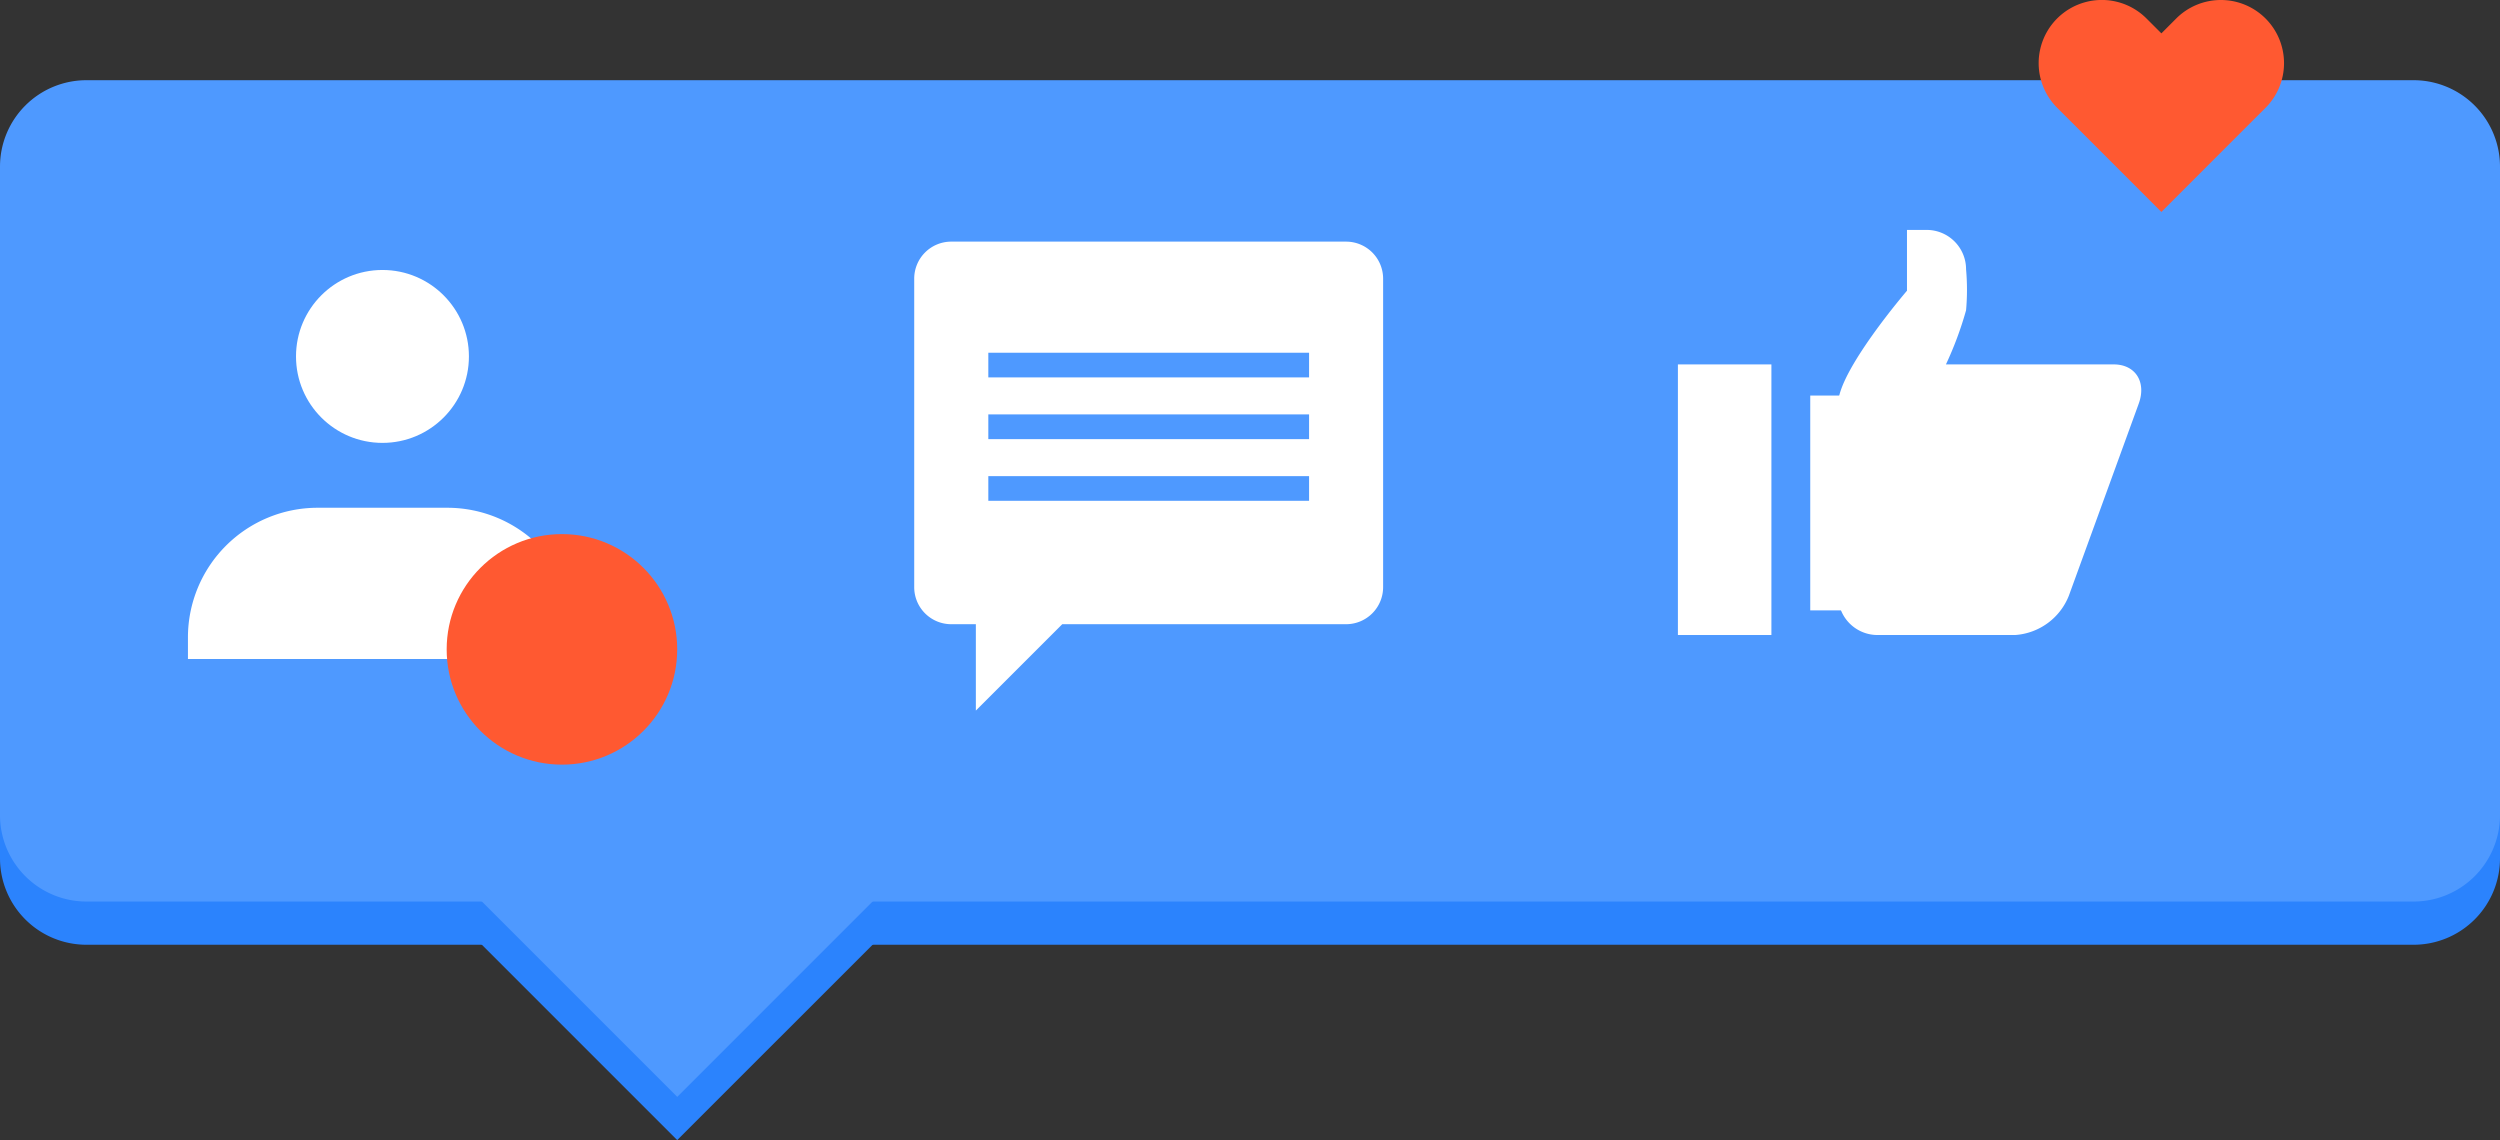
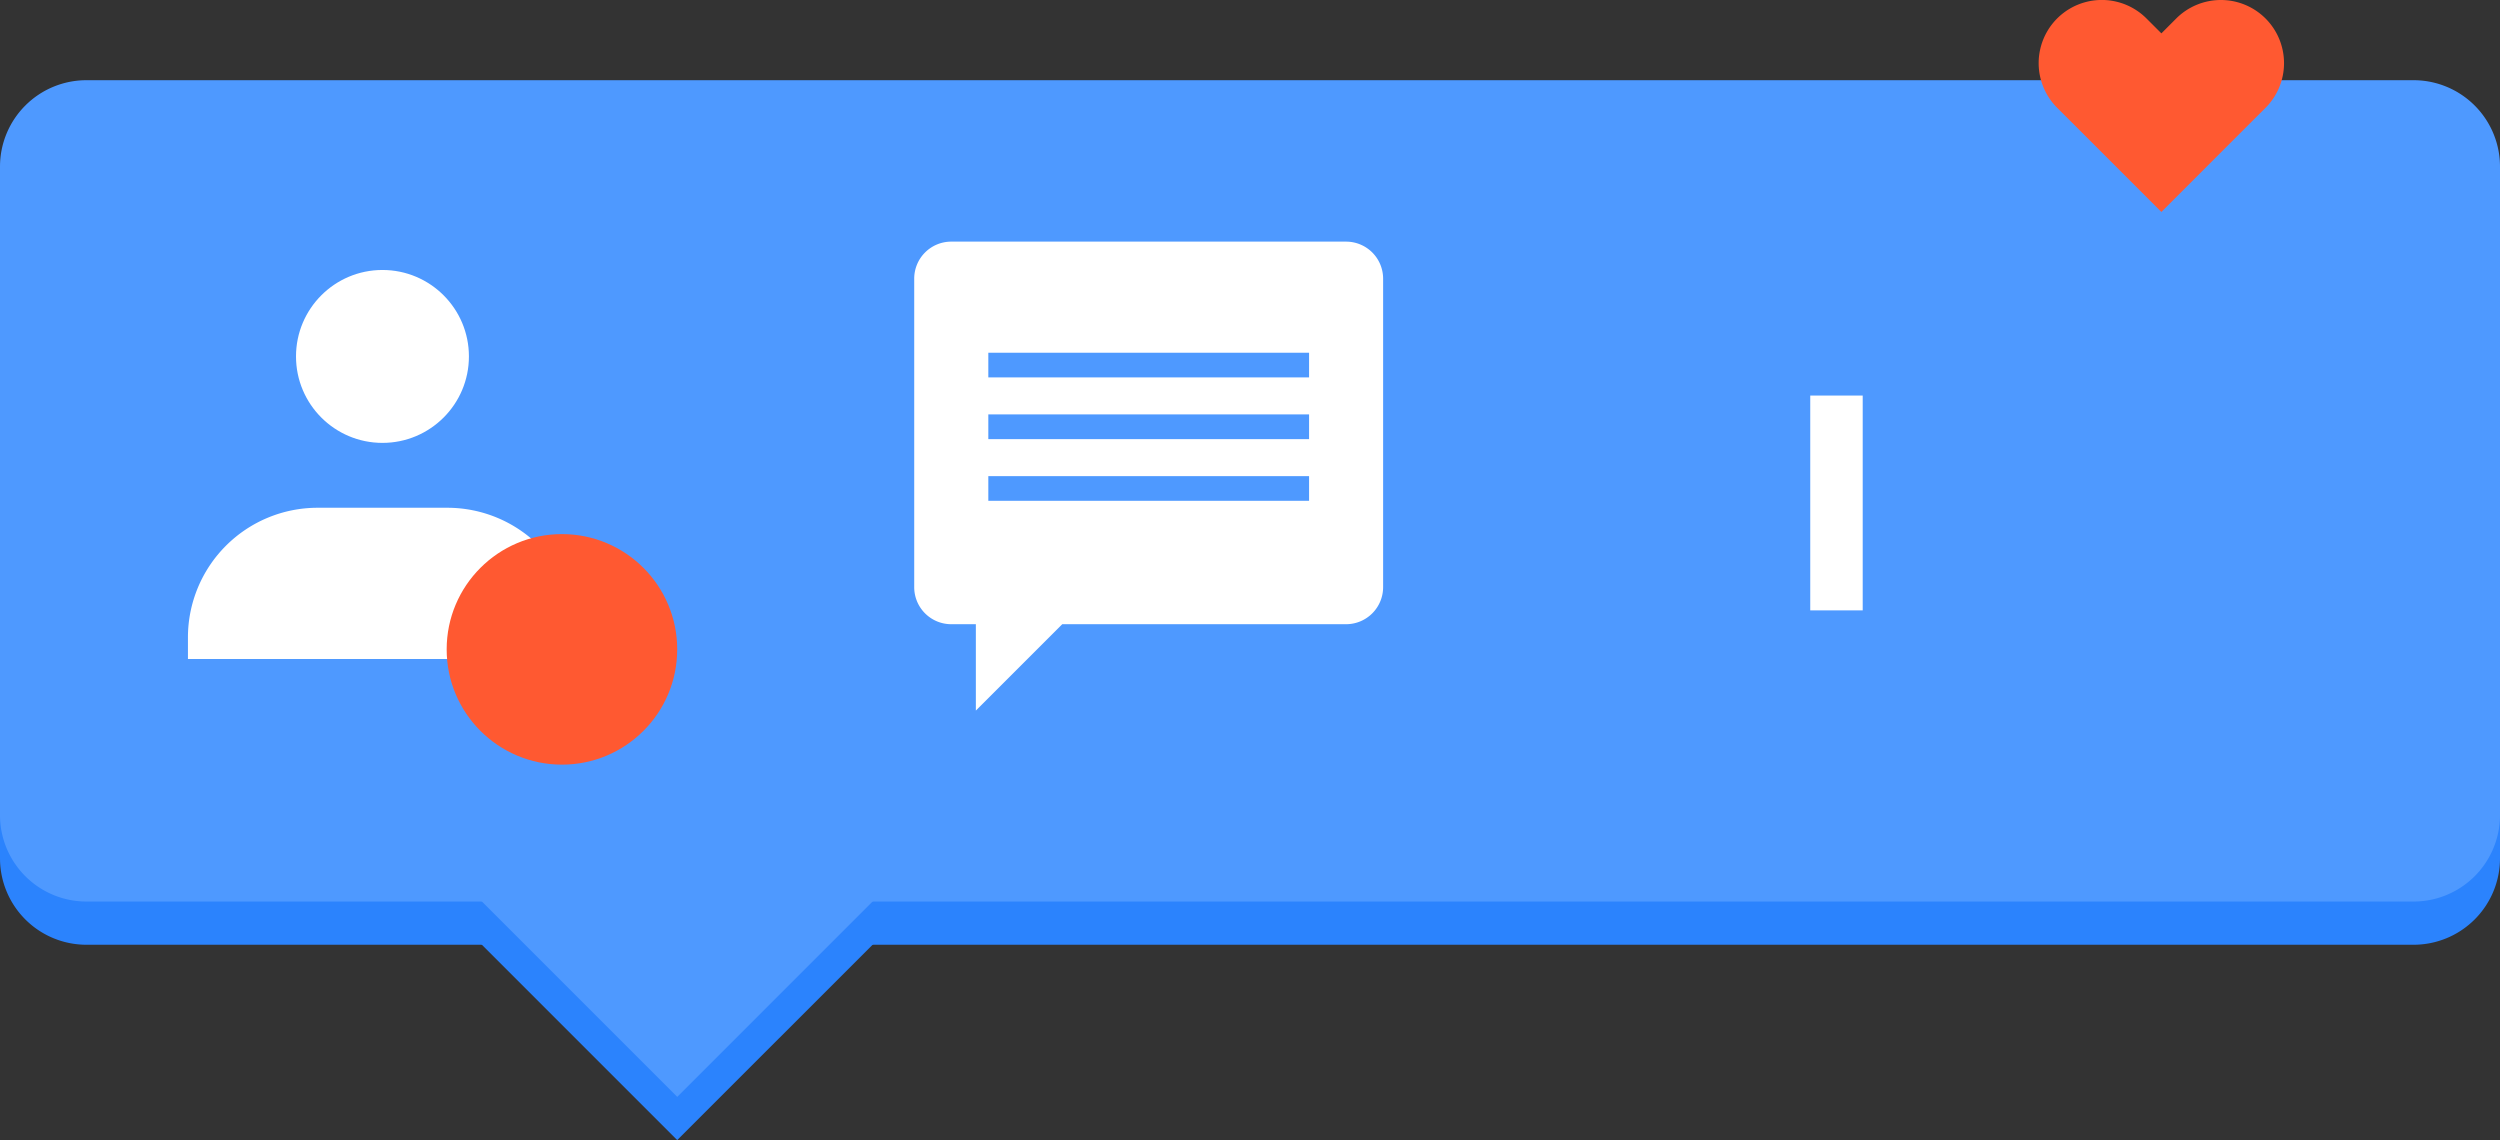
<svg xmlns="http://www.w3.org/2000/svg" viewBox="0 0 220.576 100.592">
  <rect x="0" y="0" width="220.576" height="100.592" fill="#333333" stroke="none" />
  <defs>
    <style>.cls-1{fill:#2b83fd;}.cls-2{fill:#4e99ff;}.cls-3{fill:#fff;}.cls-4{fill:#ff5931;}</style>
  </defs>
  <title>Ресурс 3</title>
  <g id="Слой_2" data-name="Слой 2">
    <g id="dizajn">
      <path class="cls-1" d="M7.628,10.89h205.32a7.628,7.628,0,0,1,7.628,7.628v57.21a7.628,7.628,0,0,1-7.628,7.628H7.629A7.629,7.629,0,0,1,0,75.728V18.518A7.628,7.628,0,0,1,7.628,10.89Z" />
      <rect class="cls-1" x="45.767" y="66.83" width="27.97" height="27.97" transform="translate(-39.643 65.917) rotate(-44.998)" />
      <path class="cls-2" d="M7.628,7.076h205.32a7.628,7.628,0,0,1,7.628,7.628V71.915a7.628,7.628,0,0,1-7.628,7.628H7.629A7.629,7.629,0,0,1,0,71.914V14.7A7.628,7.628,0,0,1,7.628,7.076Z" />
      <rect class="cls-2" x="45.767" y="63.016" width="27.97" height="27.97" transform="translate(-36.946 64.8) rotate(-44.998)" />
      <path class="cls-3" d="M50.908,58.147V56.239A11.443,11.443,0,0,0,39.466,44.8H28.023A11.442,11.442,0,0,0,16.582,56.239v1.907Z" />
      <circle class="cls-3" cx="33.745" cy="31.448" r="7.628" />
      <circle class="cls-4" cx="49.58" cy="57.294" r="10.17" />
      <path class="cls-4" d="M199.89,1.633a5.572,5.572,0,0,0-7.882,0L190.7,2.944l-1.312-1.311A5.57,5.57,0,1,0,181.5,9.505l1.318,1.316h0L190.7,18.7l7.873-7.874h0l1.318-1.316A5.572,5.572,0,0,0,199.89,1.633Z" />
-       <path class="cls-3" d="M186.491,32.152h-14.8a30.912,30.912,0,0,0,1.776-4.775,20.352,20.352,0,0,0,0-3.616,3.475,3.475,0,0,0-3.474-3.475h-1.739V25.65s-6.075,7.08-6.075,9.974v16.93a3.475,3.475,0,0,0,3.474,3.474H177.8a5.5,5.5,0,0,0,4.738-3.474l6.16-16.93C189.4,33.706,188.411,32.152,186.491,32.152Z" />
      <rect class="cls-3" x="159.719" y="34.9" width="4.628" height="18.954" />
-       <rect class="cls-3" x="148.042" y="32.152" width="8.25" height="23.875" />
      <path class="cls-3" d="M118.771,21.319H83.927a3.265,3.265,0,0,0-3.265,3.267V51.808a3.266,3.266,0,0,0,3.265,3.266H86.1v7.621l7.623-7.621h25.043a3.269,3.269,0,0,0,3.267-3.266V24.586A3.268,3.268,0,0,0,118.771,21.319ZM115.5,44.185H87.2V42.008H115.5Zm0-5.443H87.2V36.563H115.5Zm0-5.443H87.2V31.119H115.5Z" />
    </g>
  </g>
</svg>